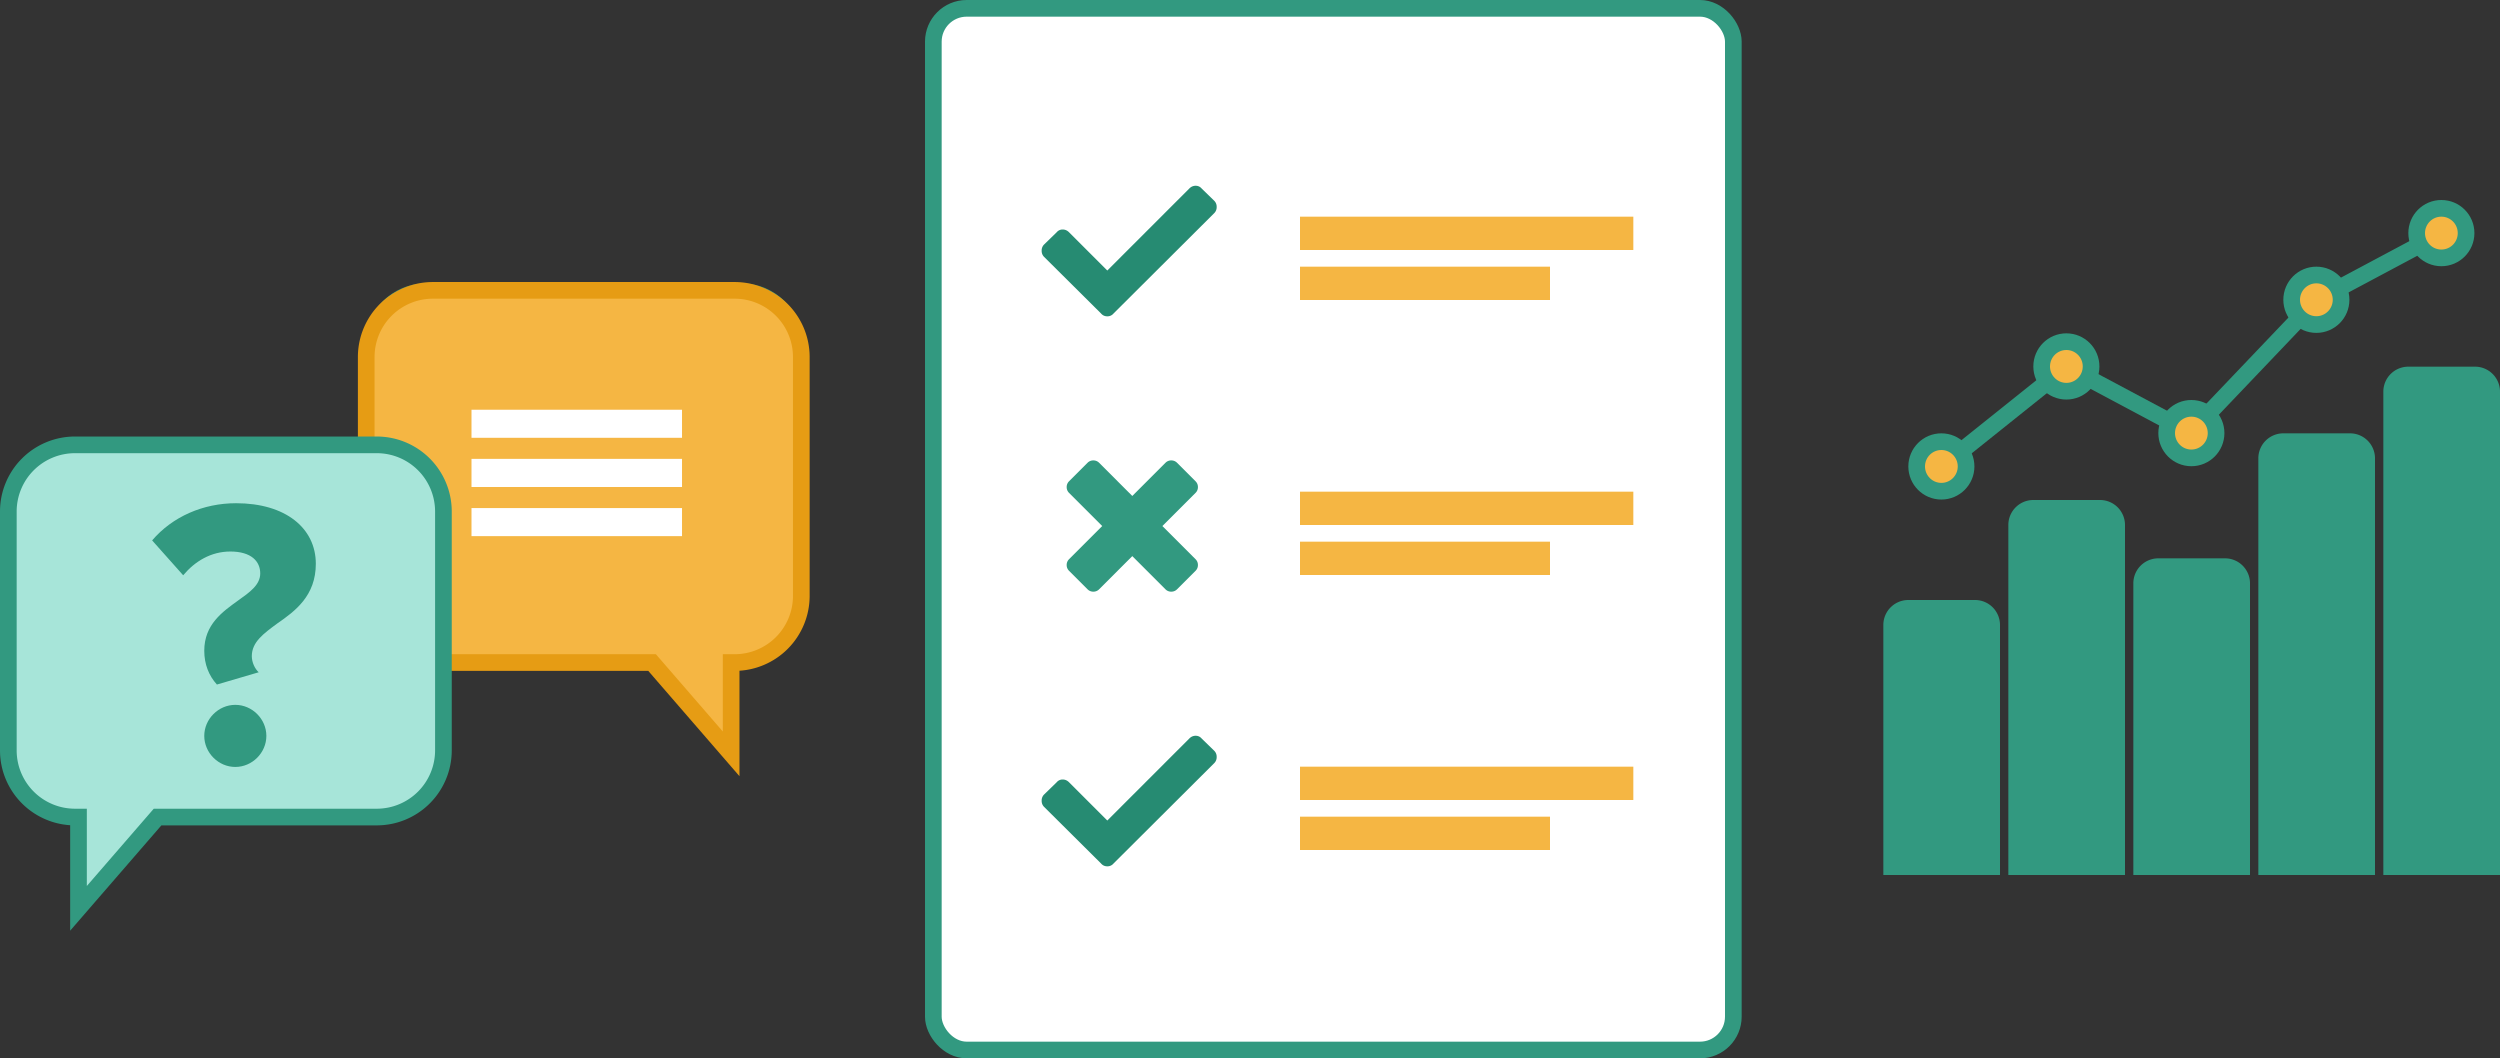
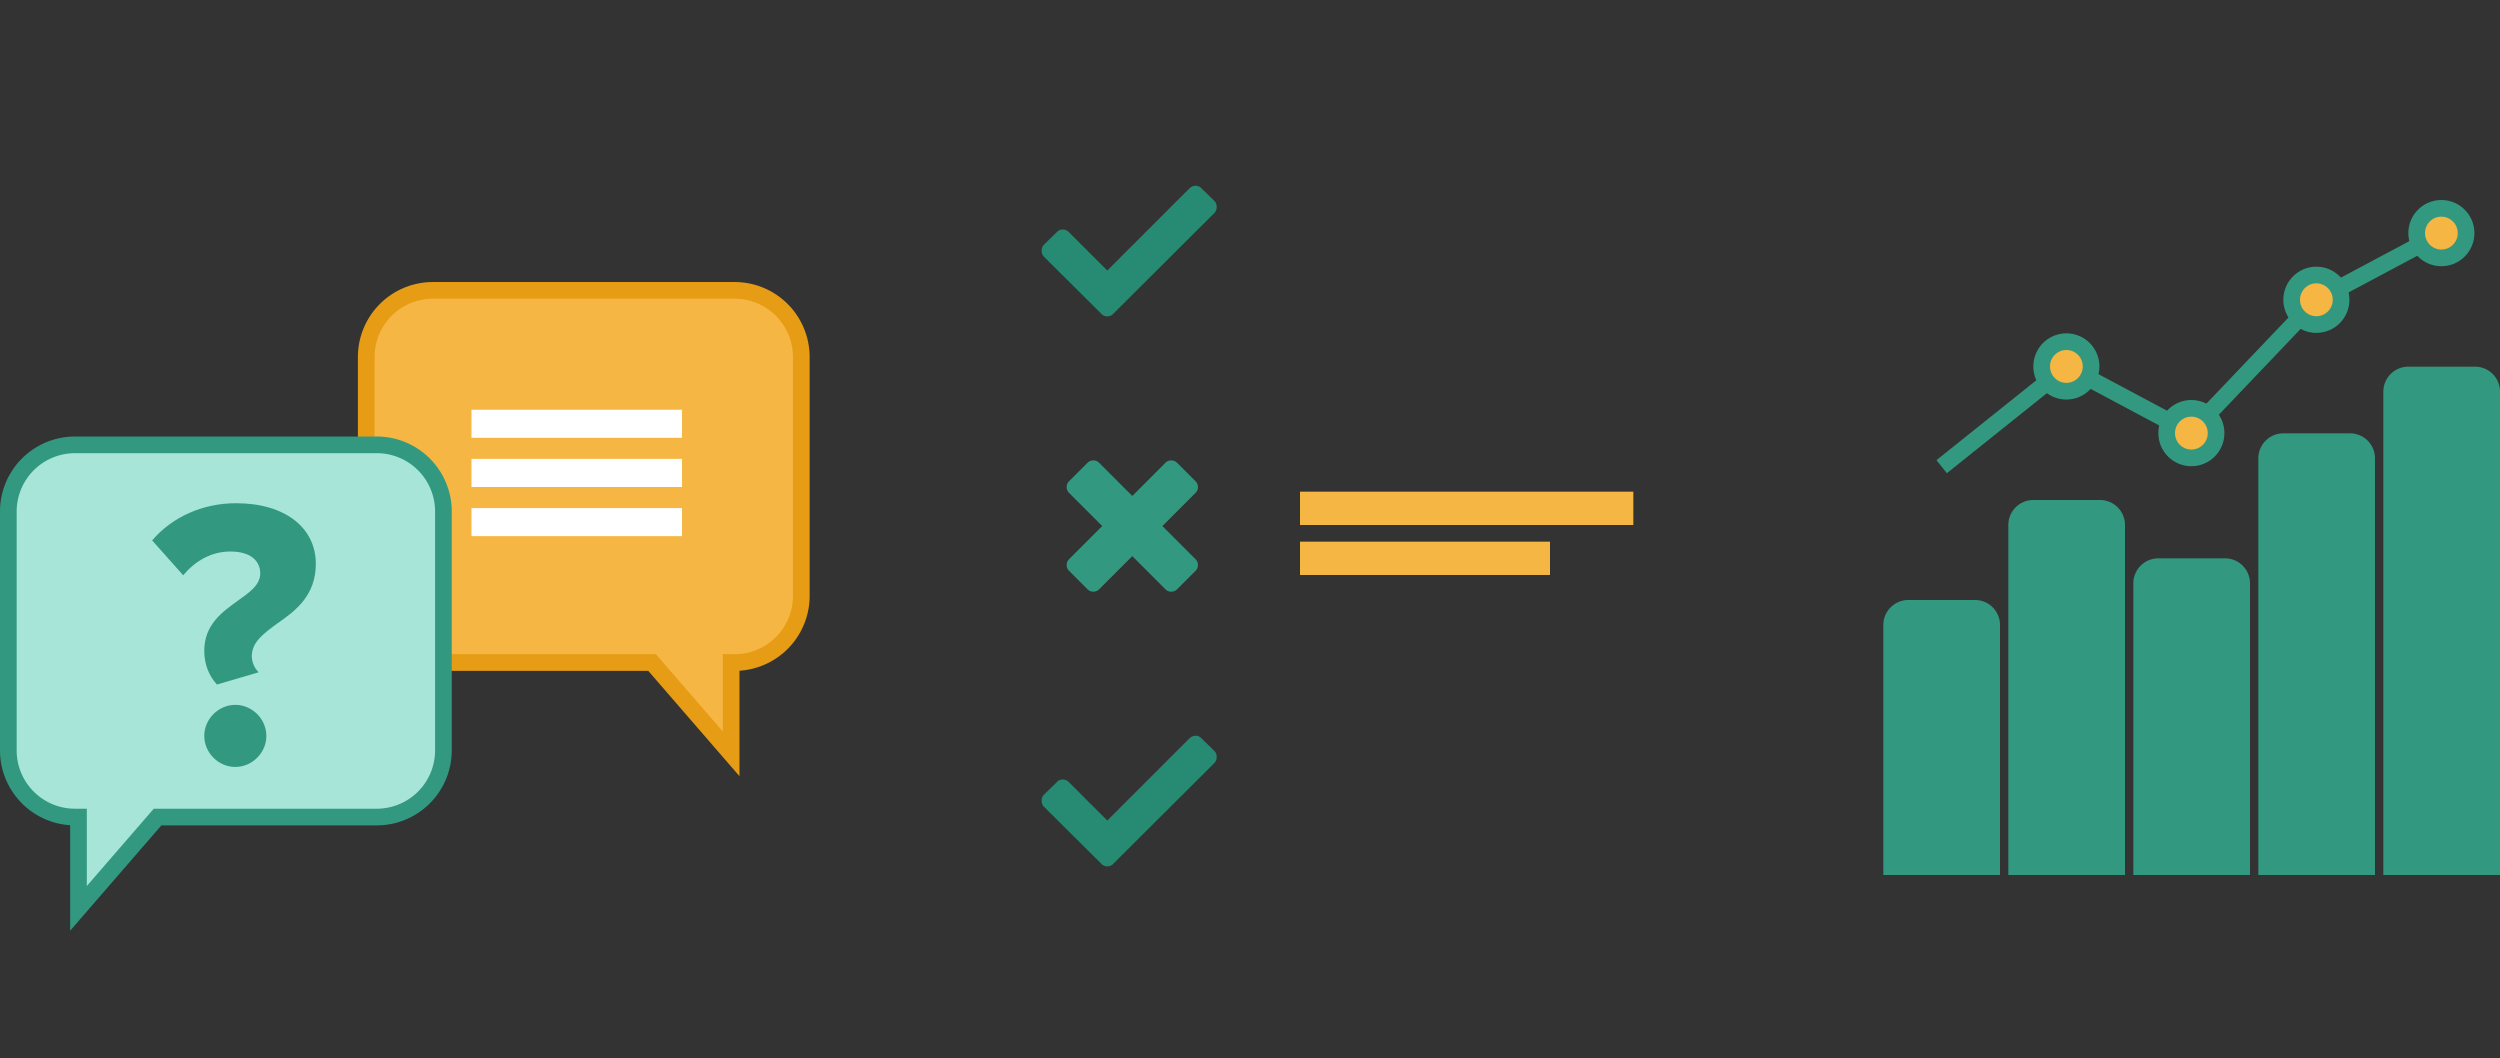
<svg xmlns="http://www.w3.org/2000/svg" xmlns:xlink="http://www.w3.org/1999/xlink" width="300" height="127" viewBox="0 0 300 127">
  <rect x="0" y="0" width="300" height="127" fill="#333333" stroke="none" />
  <defs>
    <path id="a" d="M.542.196h52.965v56.252H.542z" />
  </defs>
  <g fill="none" fill-rule="evenodd">
    <g stroke="#329980" stroke-width="2">
      <g fill="#329980">
        <path d="M229 73h8a2 2 0 0 1 2 2v29h-12V75a2 2 0 0 1 2-2zM244 61h8a2 2 0 0 1 2 2v41h-12V63a2 2 0 0 1 2-2zM259 68h8a2 2 0 0 1 2 2v34h-12V70a2 2 0 0 1 2-2zM274 53h8a2 2 0 0 1 2 2v49h-12V55a2 2 0 0 1 2-2zM289 45h8a2 2 0 0 1 2 2v57h-12V47a2 2 0 0 1 2-2z" />
      </g>
      <g transform="translate(230 25)">
        <path d="M3 31l15-12M33 27l-15-8M48 11L32.576 27.183M63 3l-15 8" />
-         <ellipse cx="2.965" cy="30.973" fill="#F5B643" rx="2.965" ry="2.973" />
        <ellipse cx="17.965" cy="18.973" fill="#F5B643" rx="2.965" ry="2.973" />
        <ellipse cx="32.965" cy="26.973" fill="#F5B643" rx="2.965" ry="2.973" />
        <ellipse cx="47.965" cy="10.973" fill="#F5B643" rx="2.965" ry="2.973" />
        <ellipse cx="62.965" cy="2.973" fill="#F5B643" rx="2.965" ry="2.973" />
      </g>
    </g>
    <g transform="translate(112 1)">
-       <rect width="96" height="125" fill="#FFF" stroke="#329980" stroke-width="2" rx="4" />
      <g fill="#F5B643">
-         <path d="M44 91h40v4H44zM44 97h30v4H44z" />
-       </g>
+         </g>
      <path fill="#268B72" d="M20.137 102.63l-6.85-6.808a1 1 0 0 1-.287-.738 1 1 0 0 1 .287-.738l1.518-1.477a.914.914 0 0 1 .717-.328c.288 0 .54.11.76.328l4.593 4.594 9.844-9.844c.218-.219.471-.328.758-.328.288 0 .527.11.718.328l1.518 1.477a1 1 0 0 1 .287.738 1 1 0 0 1-.287.738l-12.1 12.059a.936.936 0 0 1-.738.328c-.3 0-.547-.11-.738-.328z" />
      <path fill="#329980" d="M29.248 69.713a.95.95 0 0 1-.697.287.95.95 0 0 1-.698-.287l-3.978-3.979-3.979 3.979A.95.95 0 0 1 19.2 70a.95.95 0 0 1-.697-.287l-2.215-2.215a.95.95 0 0 1-.287-.697.95.95 0 0 1 .287-.697l3.979-3.979-3.979-3.978a.95.95 0 0 1-.287-.698.95.95 0 0 1 .287-.697l2.215-2.215a.95.95 0 0 1 .697-.287.95.95 0 0 1 .697.287l3.979 3.979 3.978-3.979a.95.95 0 0 1 .698-.287.95.95 0 0 1 .697.287l2.215 2.215a.95.95 0 0 1 .287.697.95.95 0 0 1-.287.698l-3.979 3.978 3.979 3.979a.95.95 0 0 1 .287.697.95.95 0 0 1-.287.697l-2.215 2.215z" />
      <g fill="#F5B643">
        <path d="M44 58h40v4H44zM44 64h30v4H44z" />
      </g>
      <g>
        <g fill="#F5B643">
-           <path d="M44 25h40v4H44zM44 31h30v4H44z" />
-         </g>
+           </g>
        <path fill="#268B72" d="M20.137 36.63l-6.85-6.808a1 1 0 0 1-.287-.738 1 1 0 0 1 .287-.738l1.518-1.477a.914.914 0 0 1 .717-.328c.288 0 .54.11.76.328l4.593 4.594 9.844-9.844c.218-.219.471-.328.758-.328.288 0 .527.11.718.328l1.518 1.477a1 1 0 0 1 .287.738 1 1 0 0 1-.287.738l-12.1 12.059a.936.936 0 0 1-.738.328c-.3 0-.547-.11-.738-.328z" />
      </g>
    </g>
    <g transform="translate(43.105 34)">
      <mask id="b" fill="#fff">
        <use xlink:href="#a" />
      </mask>
-       <path fill="#329980" d="M45.99 0H7.905C4.033 0 .719 3.29.719 7.147v30.017c0 4.326 3.314 7.616 7.186 7.862H35.21l10.06 10.72v-10.72h.72c3.872-.246 7.185-3.536 7.185-7.862V7.147C53.176 3.29 49.863 0 45.99 0" mask="url(#b)" />
    </g>
    <path fill="#F5B643" stroke="#E69C14" stroke-width="2" d="M78.25 79.506l9.487 10.955V79.506h.42a8 8 0 0 0 8-8V42.843a8 8 0 0 0-8-8h-36.21a8 8 0 0 0-8 8v28.663a8 8 0 0 0 8 8H78.25z" />
    <g fill="#FFF">
      <path d="M81.842 49.169H56.58v3.37h25.263zM81.842 55.068H56.58v3.37h25.263zM81.842 60.967H56.58v3.37h25.263z" />
    </g>
    <g>
      <path fill="#A7E5D9" stroke="#329980" stroke-width="2" d="M18.909 98.045L9.42 109V98.045H9a8 8 0 0 1-8-8V61.382a8 8 0 0 1 8-8h36.21a8 8 0 0 1 8 8v28.663a8 8 0 0 1-8 8H18.91z" />
      <path fill="#329980" d="M24.512 78.096c0-3.174 2.208-4.692 4.048-6.026 1.426-1.012 2.668-1.886 2.668-3.266 0-1.426-1.058-2.622-3.588-2.622-2.3 0-4.232 1.15-5.658 2.852l-3.726-4.186c2.438-2.852 6.118-4.462 10.074-4.462 5.934 0 9.568 2.99 9.568 7.268 0 3.818-2.438 5.658-4.646 7.176-1.61 1.196-3.036 2.208-3.036 3.91 0 .736.368 1.518.828 1.932l-5.014 1.472c-.966-1.058-1.518-2.438-1.518-4.048zm0 10.212c0-2.024 1.702-3.726 3.726-3.726s3.726 1.702 3.726 3.726-1.702 3.726-3.726 3.726-3.726-1.702-3.726-3.726z" />
    </g>
  </g>
</svg>